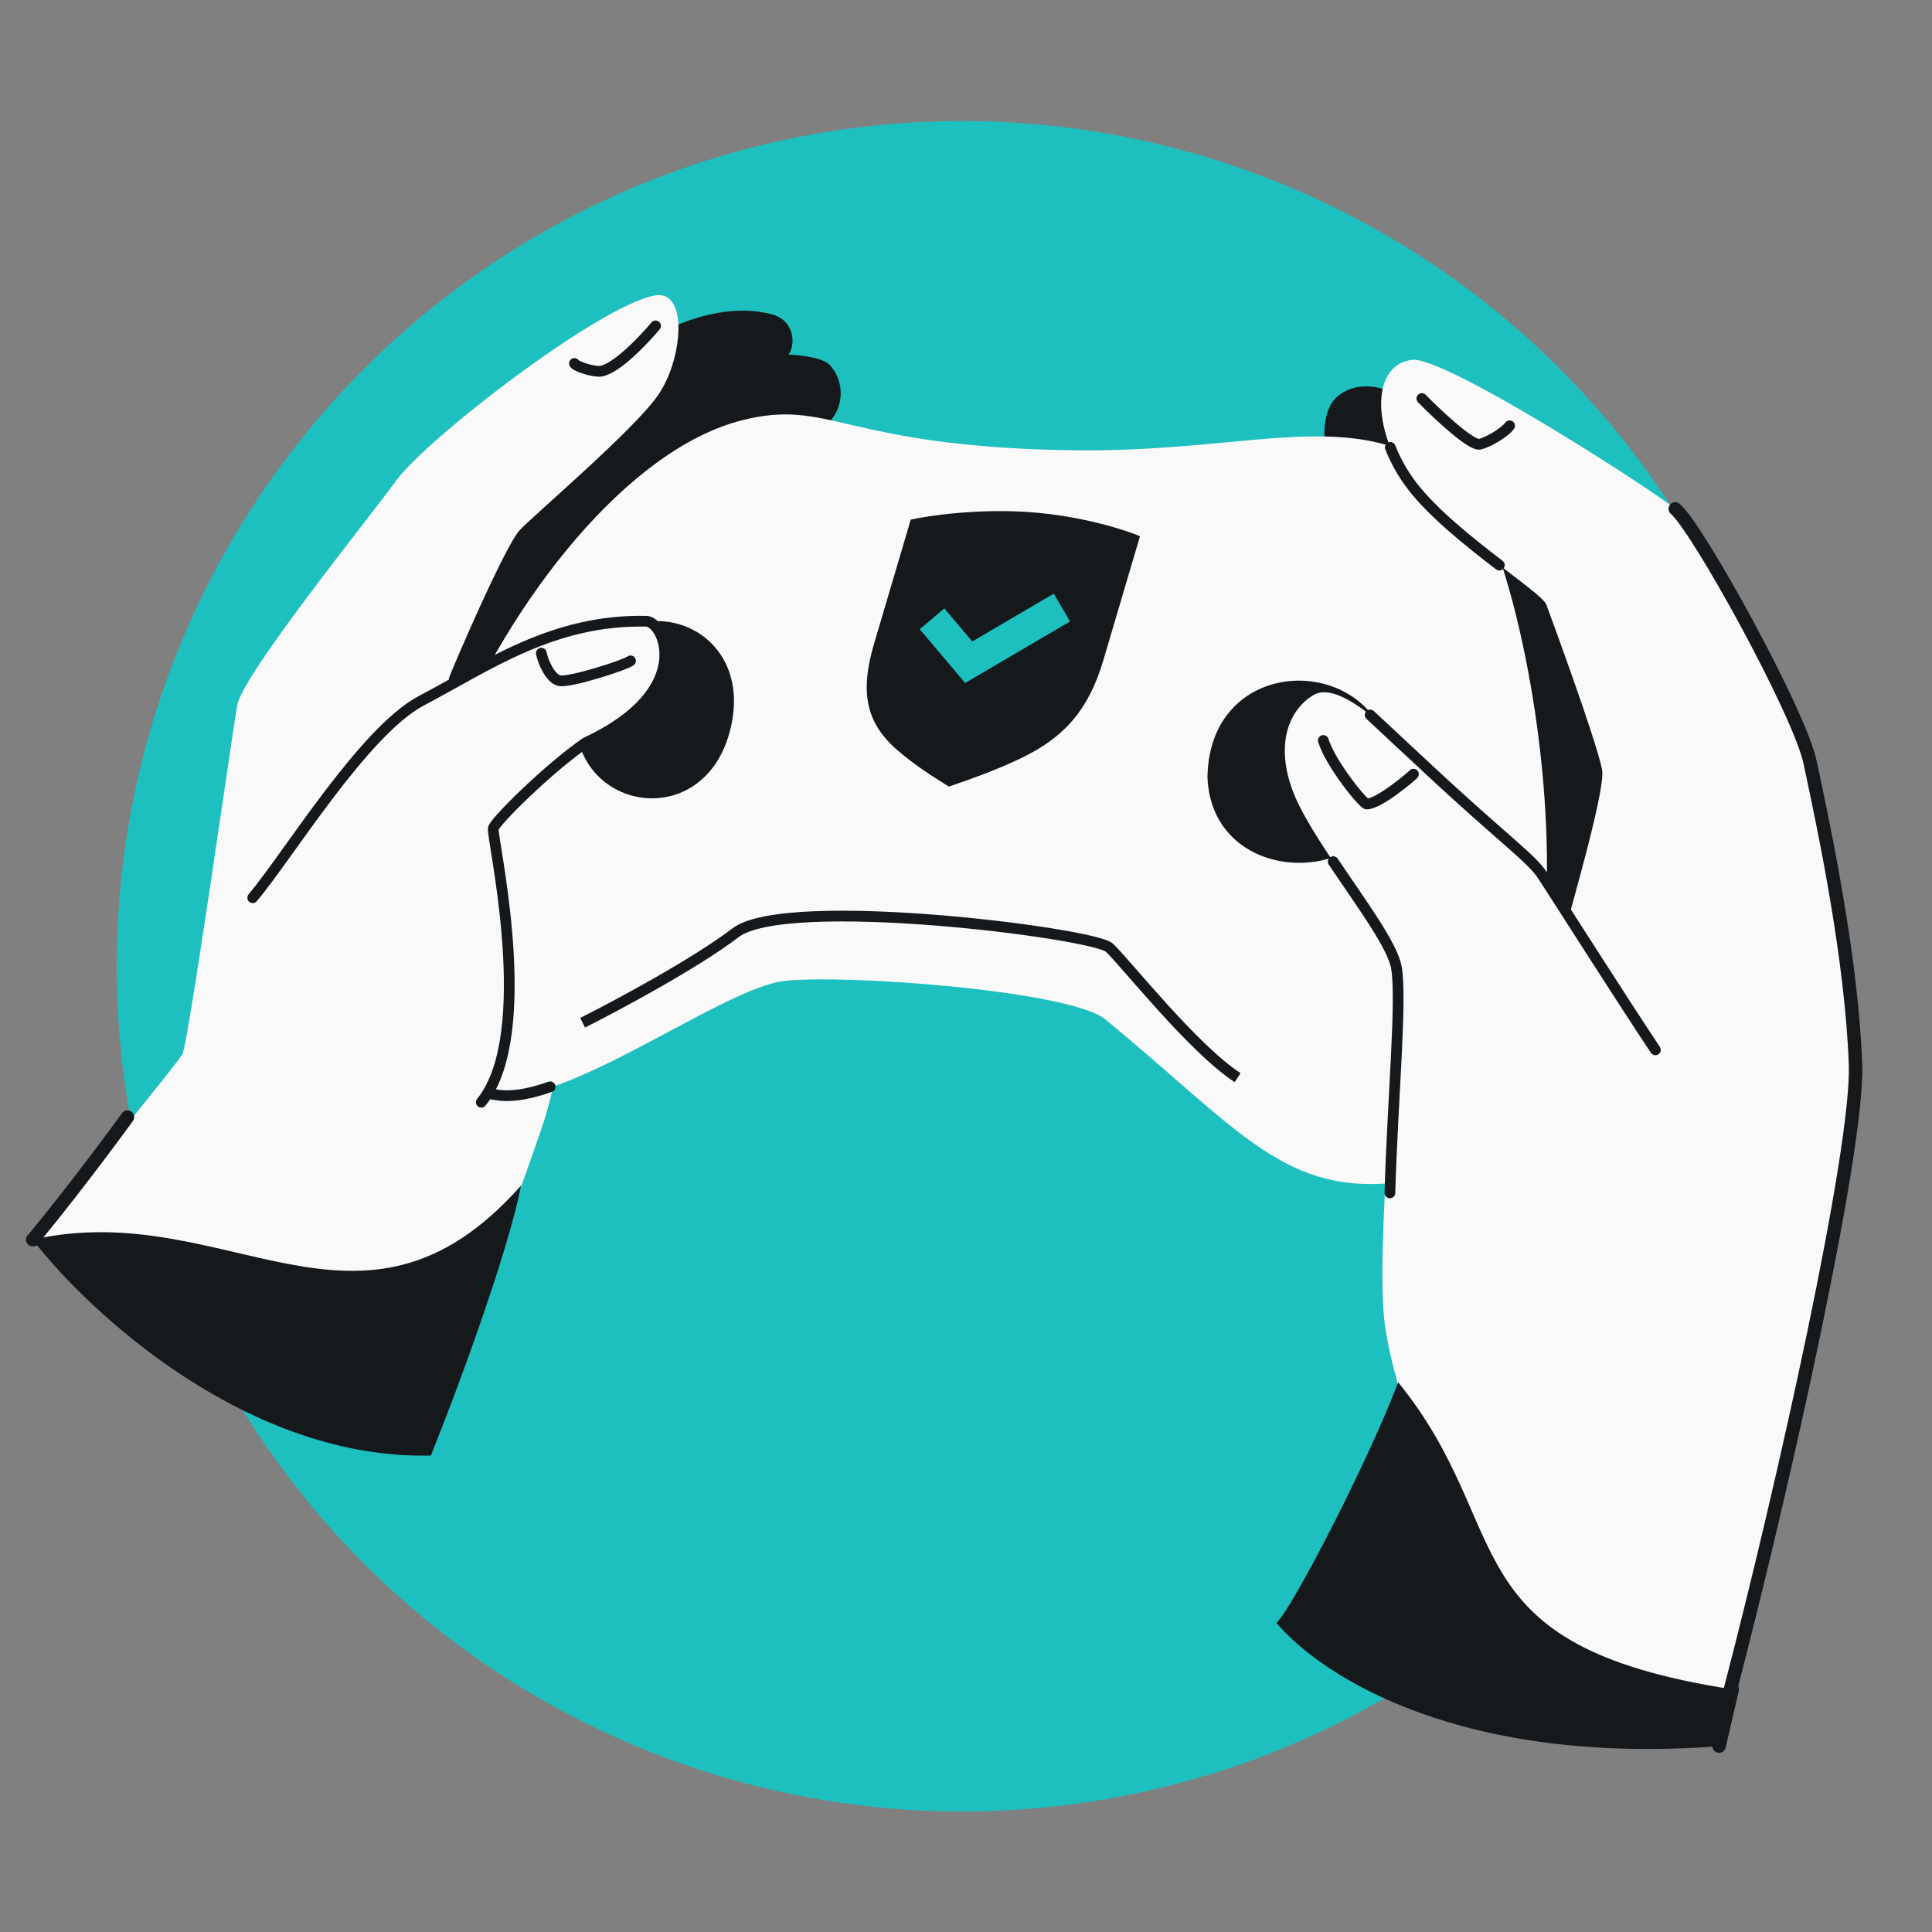
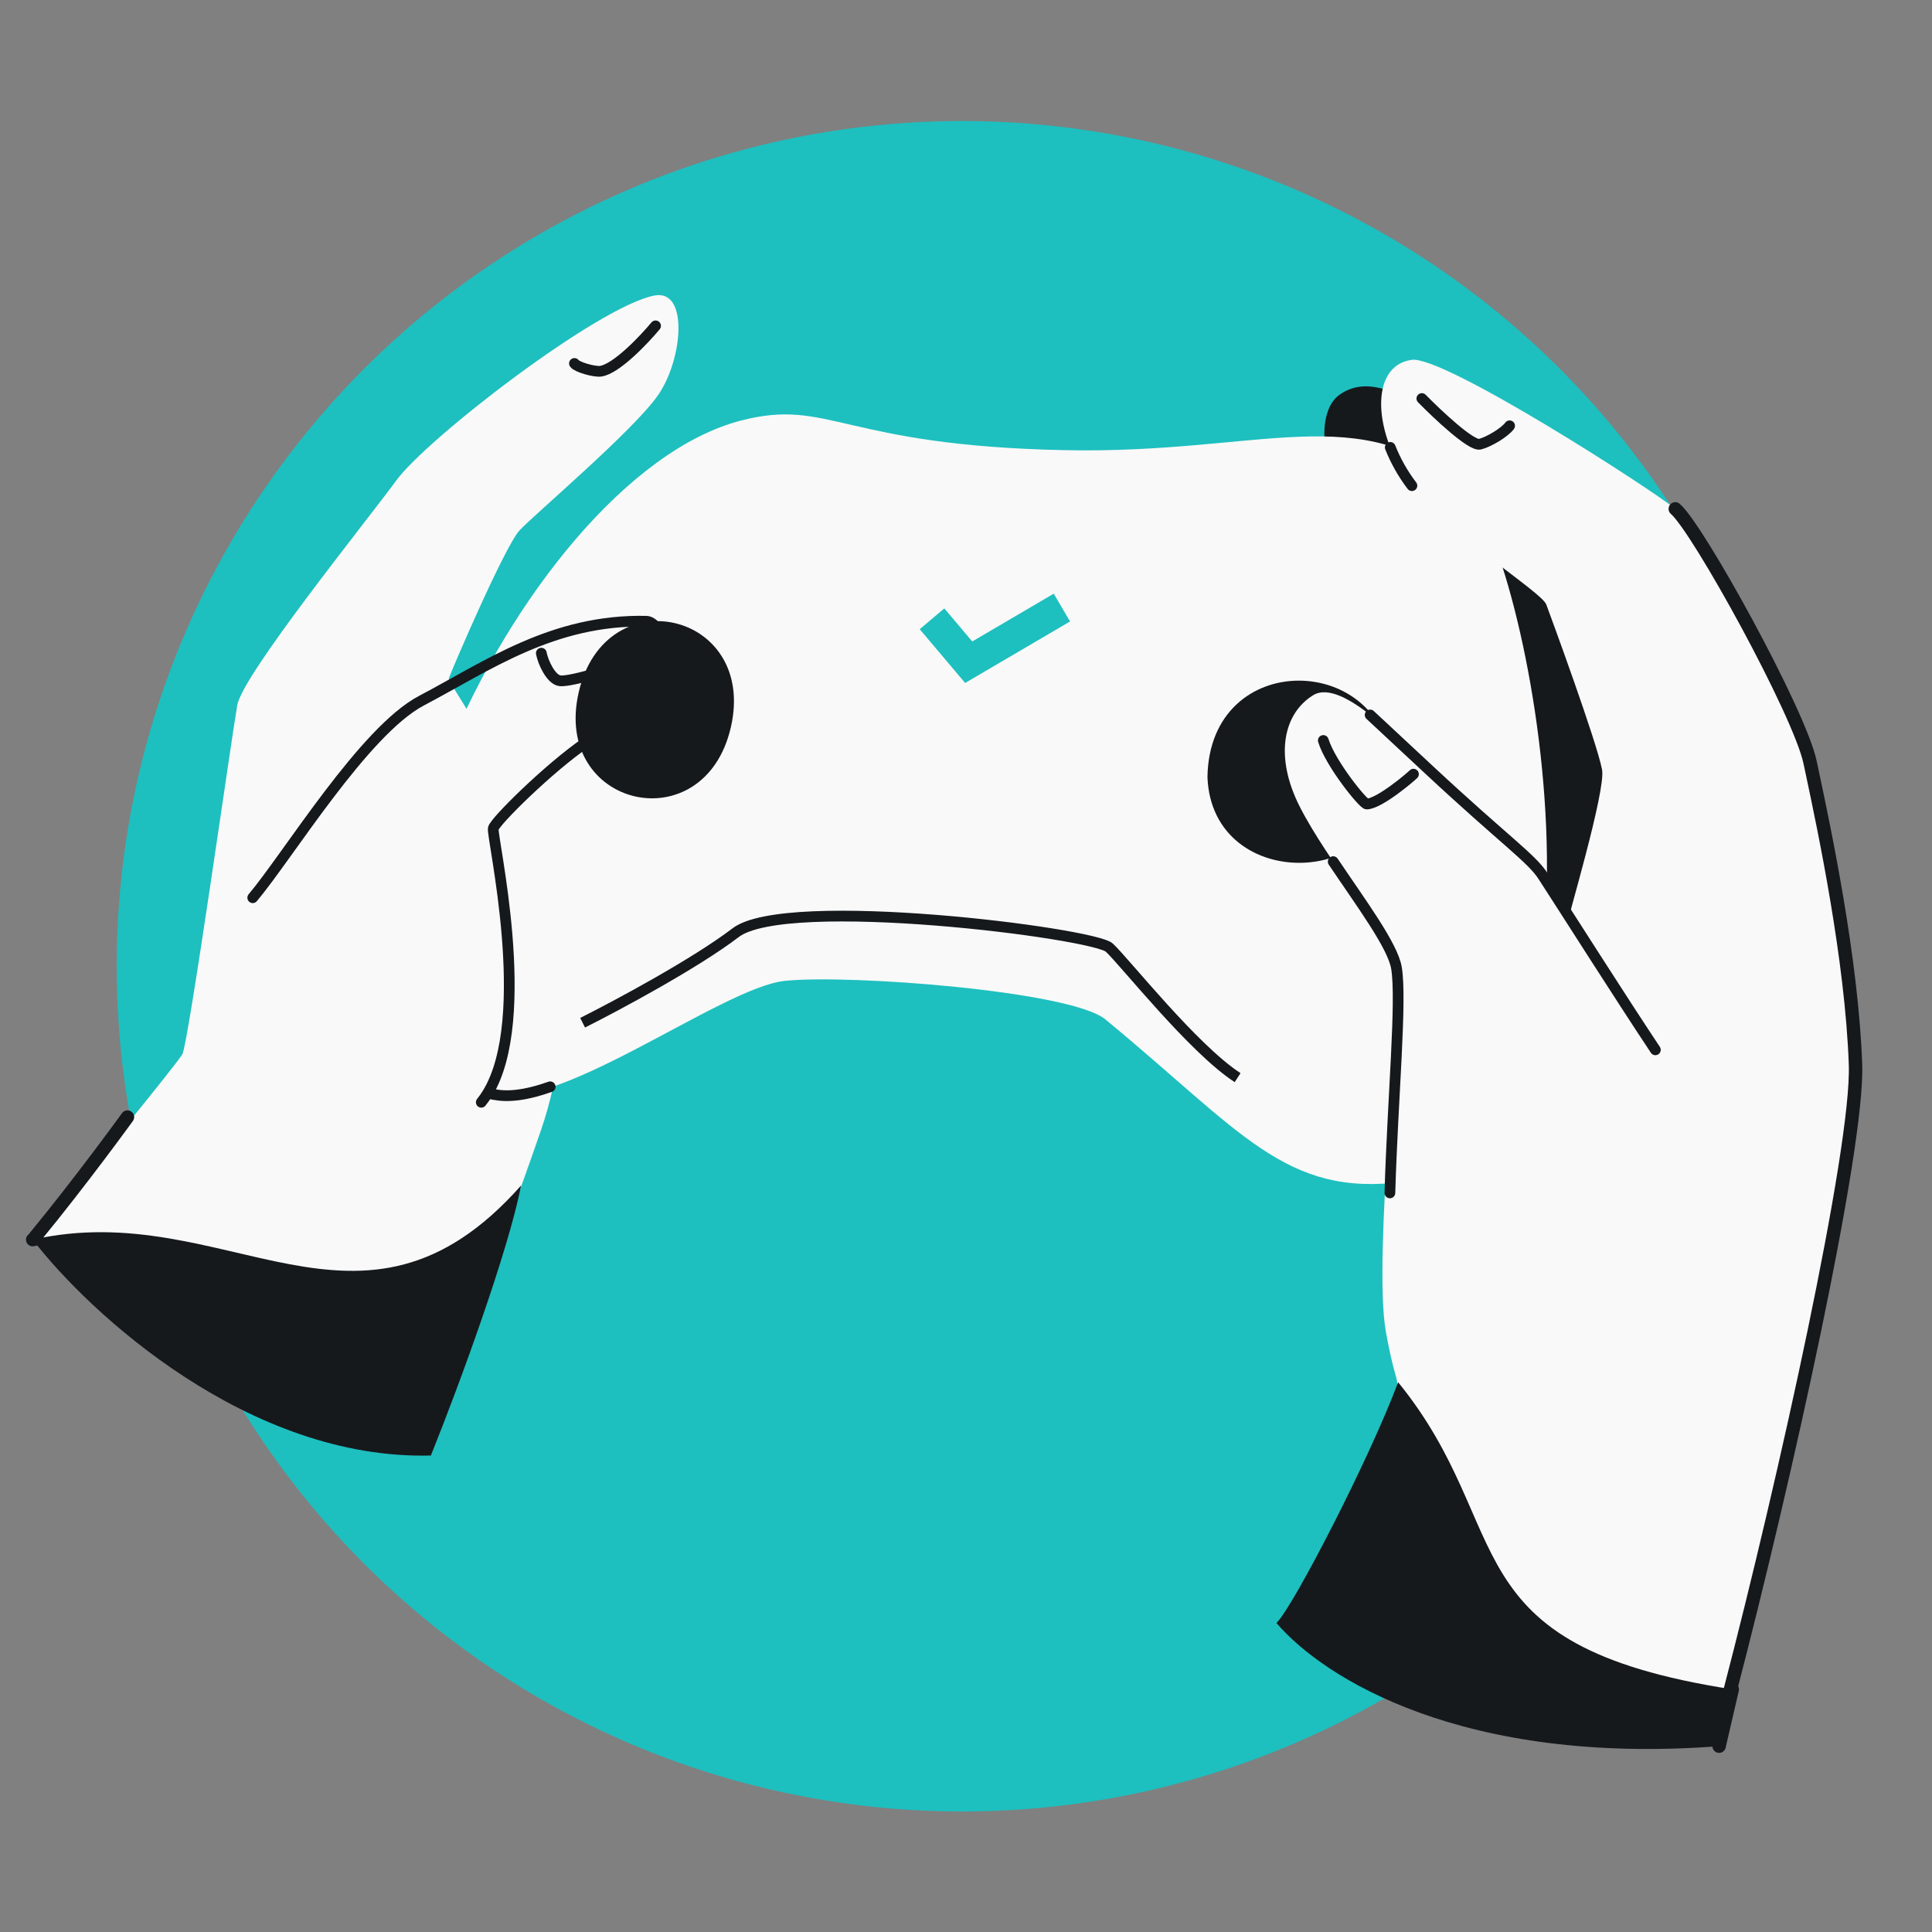
<svg xmlns="http://www.w3.org/2000/svg" width="144" height="144" viewBox="0 0 144 144" fill="none">
  <rect x="0" y="0" width="144" height="144" fill="#808080" stroke="none" />
  <ellipse cx="71.699" cy="72.019" rx="63" ry="62.999" fill="#1EBFBF" />
  <mask id="mask0_5160_11195" style="mask-type:alpha" maskUnits="userSpaceOnUse" x="2" y="9" width="133" height="127">
    <path fill-rule="evenodd" clip-rule="evenodd" d="M76 9H2V135H70.156C70.669 135.012 71.183 135.019 71.699 135.019C72.215 135.019 72.729 135.012 73.242 135H76V134.874C108.788 132.664 134.699 105.368 134.699 72.02C134.699 38.672 108.788 11.376 76 9.165V9Z" fill="#FFC200" />
  </mask>
  <g mask="url(#mask0_5160_11195)">
</g>
-   <path d="M57.498 23.419C52.831 22.206 47.699 25.561 47.466 25.954C45.939 28.68 25.311 46.355 31.514 54.98C33.895 58.292 59.119 33.014 61.034 32.023C62.95 31.033 63.132 28.484 61.791 27.159C61.255 26.629 59.553 26.453 58.769 26.431C59.276 25.801 59.312 23.891 57.498 23.419Z" fill="#16191C" />
  <path d="M99.822 29.437C101.715 28.076 104.327 28.792 108.987 32.508C115.189 41.722 127.64 60.568 127.829 62.243C128.064 64.337 117.223 73.291 115.99 70.424C114.756 67.557 101.602 38.591 100.08 36.705C98.558 34.818 98.072 30.695 99.822 29.437Z" fill="#16191C" />
  <path d="M13.591 78.579C13.227 79.238 6.107 87.954 2.593 92.229C11.086 97.642 28.49 108.388 30.16 108.07C31.831 107.752 37.625 92.066 40.313 84.262C46.292 66.909 33.224 51.201 33.459 50.545C33.754 49.726 37.638 40.695 38.729 39.524C39.819 38.353 47.199 32.109 49.045 29.456C50.892 26.803 51.347 21.538 48.782 22.026C44.606 22.821 31.855 32.652 29.541 35.807C27.227 38.961 18.087 50.281 17.683 52.56C17.278 54.838 14.047 77.754 13.591 78.579Z" fill="#F9F9F9" />
  <path d="M48.862 24.288C47.983 25.343 45.936 27.497 44.777 27.667C44.295 27.738 42.987 27.353 42.816 27.09" stroke="#16191C" stroke-width="0.8" stroke-linecap="round" stroke-linejoin="round" />
  <path d="M79.431 33.554C62.738 33.229 61.827 29.65 55.257 31.338C38.34 35.684 20.389 75.594 36.011 81.504C41.093 83.426 53.682 73.601 58.515 73.106C63.349 72.611 79.819 73.862 82.389 75.98C92.55 84.352 95.796 89.251 104.649 88.08C122.251 82.38 113.795 40.423 109.124 36.384C101.337 29.65 94.157 33.841 79.431 33.554Z" fill="#F9F9F9" />
  <path d="M54.474 54.203C52.494 62.813 41.154 60.205 43.134 51.595C45.114 42.985 56.454 45.593 54.474 54.203Z" fill="#16191C" />
  <path d="M103.725 57.441C104.067 66.269 90.339 66.755 89.997 57.927C90.138 48.214 103.383 48.613 103.725 57.441Z" fill="#16191C" />
-   <path d="M43.656 55.36C51.929 51.509 49.481 46.334 48.187 46.305C41.207 46.15 36.338 49.636 31.416 52.224C27.13 54.478 21.472 63.783 18.838 66.912C13.718 77.605 32.012 87.306 36.646 81.159C40.027 76.673 36.628 62.401 36.767 61.749C36.878 61.228 40.919 57.236 43.656 55.36Z" fill="#F9F9F9" />
  <path d="M18.838 66.911C21.472 63.782 27.13 54.477 31.416 52.223C36.338 49.635 41.207 46.149 48.187 46.304C49.481 46.333 51.928 51.508 43.656 55.359C40.919 57.235 36.878 61.227 36.767 61.748C36.634 62.374 39.787 75.849 36.339 81.492M35.873 82.156C36.04 81.949 36.195 81.727 36.339 81.492M40.347 48.684C40.479 49.38 41.063 50.632 41.713 50.738C42.527 50.871 46.524 49.597 46.997 49.257M36.339 81.492C36.824 81.529 37.972 82.081 41.007 81.003" stroke="#16191C" stroke-width="0.8" stroke-linecap="round" stroke-linejoin="round" />
  <path d="M104.017 102.22C102.935 97.213 103.958 89.878 104.605 86.837C108.657 81.033 116.761 69.362 116.752 69.103C116.74 68.78 119.706 58.929 119.409 57.366C119.011 55.278 115.611 46.019 115.253 45.061C114.896 44.103 108.12 39.977 105.237 36.198C102.354 32.419 102.009 27.257 105.228 26.819C107.63 26.493 123.199 36.532 124.865 37.929C126.532 39.325 134.136 53.125 134.913 56.816C135.691 60.508 138.001 70.938 138.299 79.336C138.537 86.055 132.243 113.834 128.242 128.691L96.444 121.247C99.837 116.599 105.1 107.227 104.017 102.22Z" fill="#F9F9F9" />
-   <path d="M105.977 29.704C107.151 30.902 109.66 33.261 110.302 33.109C110.943 32.956 112.157 32.234 112.517 31.736M103.622 33.345C104.007 34.32 104.55 35.299 105.236 36.199C106.808 38.259 109.538 40.423 111.753 42.12" stroke="#16191C" stroke-width="0.8" stroke-linecap="round" stroke-linejoin="round" />
+   <path d="M105.977 29.704C107.151 30.902 109.66 33.261 110.302 33.109C110.943 32.956 112.157 32.234 112.517 31.736M103.622 33.345C104.007 34.32 104.55 35.299 105.236 36.199" stroke="#16191C" stroke-width="0.8" stroke-linecap="round" stroke-linejoin="round" />
  <path d="M32.115 108.486C18.544 108.837 6.675 97.905 2.437 92.396C16.876 89.135 26.868 101.88 38.841 88.357C37.882 93.242 34.295 103.072 32.115 108.486Z" fill="#16191C" />
  <path d="M114.999 65.284C116.539 67.655 120.821 74.403 123.382 78.247C122.241 82.546 119.45 91.421 117.42 92.528C114.881 93.911 106.793 118.95 103.293 99.25C102.315 93.743 104.493 74.55 104.084 72.139C103.675 69.728 98.953 64.235 96.866 60.105C94.974 56.36 95.651 53.194 97.866 51.822C100.081 50.45 104.798 55.781 106.471 57.339C112.156 62.636 114.133 63.949 114.999 65.284Z" fill="#F9F9F9" />
  <path d="M123.382 78.248C120.82 74.403 116.539 67.655 114.999 65.284C114.133 63.949 112.156 62.636 106.47 57.339C105.285 56.234 102.122 53.288 102.122 53.288M103.595 88.913C103.798 81.925 104.493 74.55 104.084 72.139C103.802 70.478 101.473 67.354 99.369 64.221M98.632 55.191C99.18 56.95 101.614 59.936 101.873 59.927C102.842 59.893 105.196 57.869 105.351 57.702" stroke="#16191C" stroke-width="0.8" stroke-linecap="round" stroke-linejoin="round" />
  <path d="M95.14 120.97C96.391 119.761 102.141 108.593 104.207 103.022C113.168 114.024 107.813 122.623 129.113 125.912L128.132 130.151C109.036 131.603 98.683 125.103 95.14 120.97Z" fill="#16191C" />
-   <path d="M76.773 38.173C72.946 37.895 69.252 38.426 67.883 38.726L65.151 47.965C64.099 51.521 64.501 53.834 66.845 55.877C68.175 57.036 69.589 57.918 70.319 58.373L70.319 58.373C70.499 58.486 70.638 58.572 70.723 58.63C70.837 58.587 71.018 58.525 71.252 58.444L71.259 58.442L71.259 58.442C72.222 58.109 74.087 57.466 76.033 56.544C79.461 54.921 81.185 52.762 82.237 49.206L84.969 39.967C83.832 39.485 80.6 38.451 76.773 38.173Z" fill="#16191C" />
  <path d="M43.425 76.228C45.967 74.952 51.807 71.824 54.831 69.517C58.609 66.635 81.514 69.543 82.685 70.633C83.855 71.724 88.935 78.174 92.245 80.321" stroke="#16191C" stroke-width="0.8" />
  <path d="M70.242 47.039L72.201 49.358L78.112 45.892" stroke="#1EBFBF" stroke-width="2.401" stroke-linecap="square" />
  <path d="M9.5 83.26C9.5 83.26 6.107 87.953 2.593 92.228L2.749 92.327C2.645 92.349 2.541 92.372 2.437 92.395M128.132 130.15L129.113 125.911L128.983 125.891C132.973 110.583 138.522 85.653 138.298 79.336C138.019 71.446 135.964 61.764 135.071 57.559L134.913 56.816C134.136 53.124 126.532 39.325 124.865 37.928" stroke="#16191C" stroke-linecap="round" stroke-linejoin="round" />
</svg>